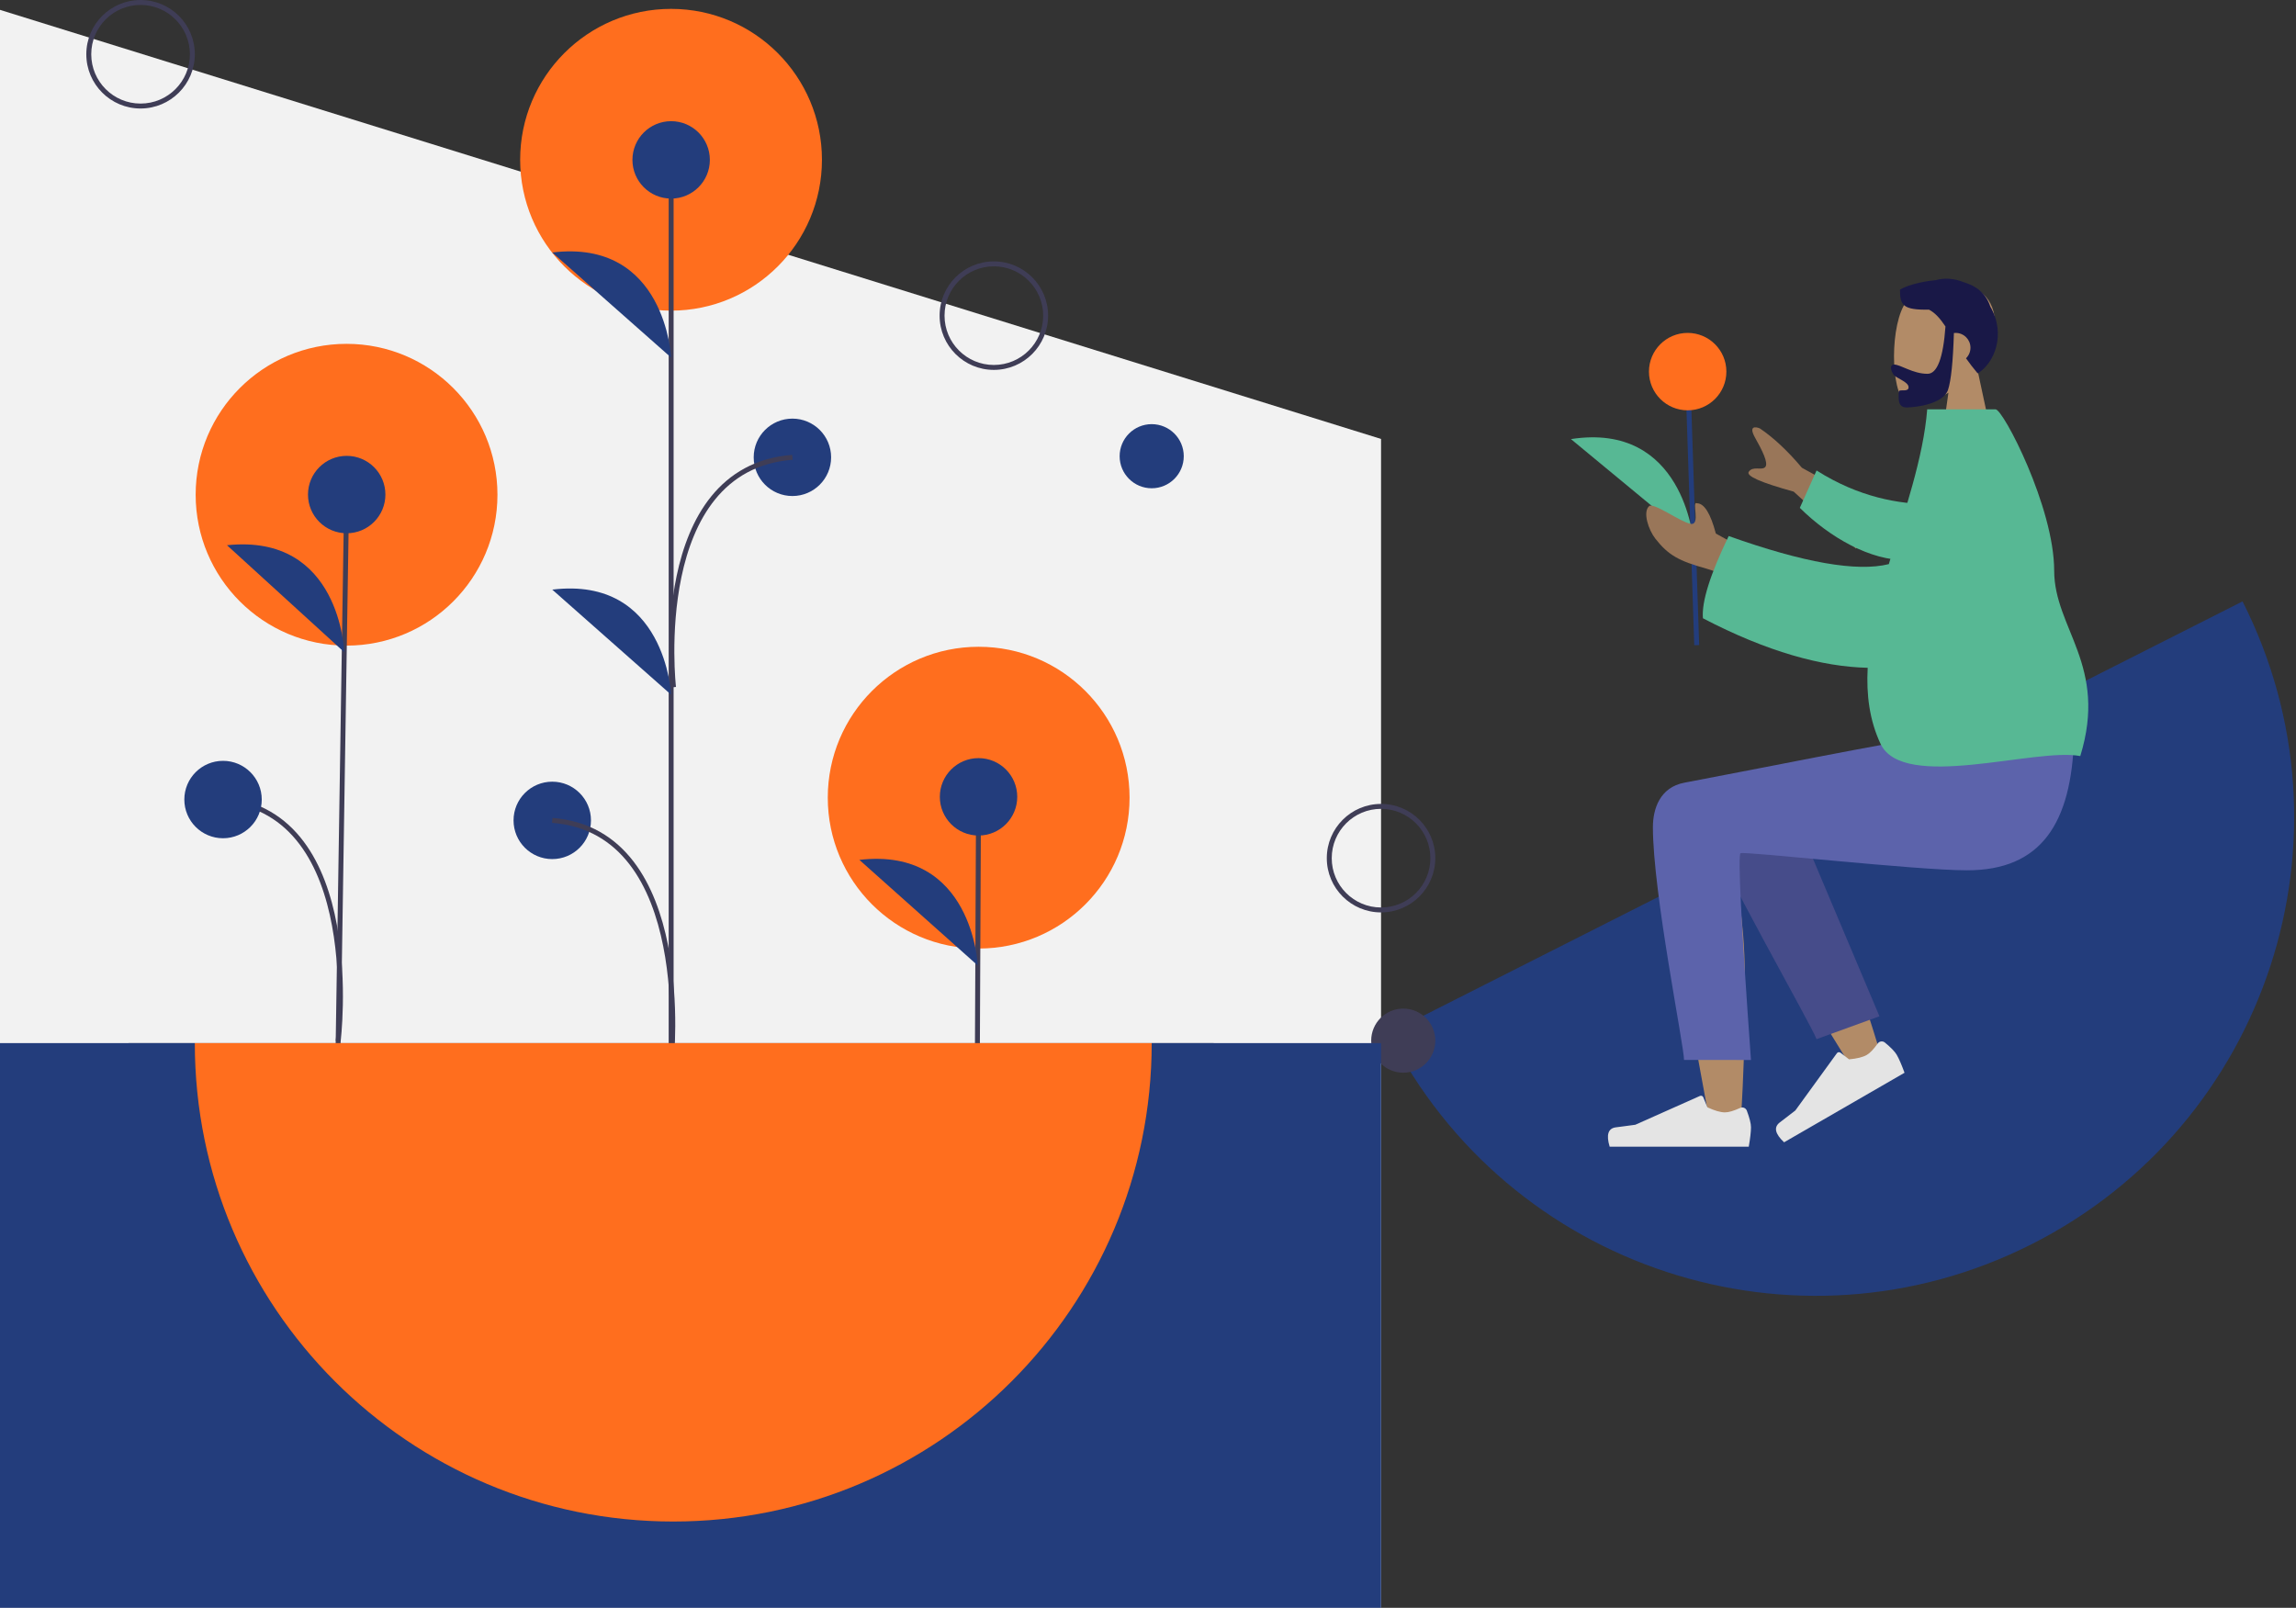
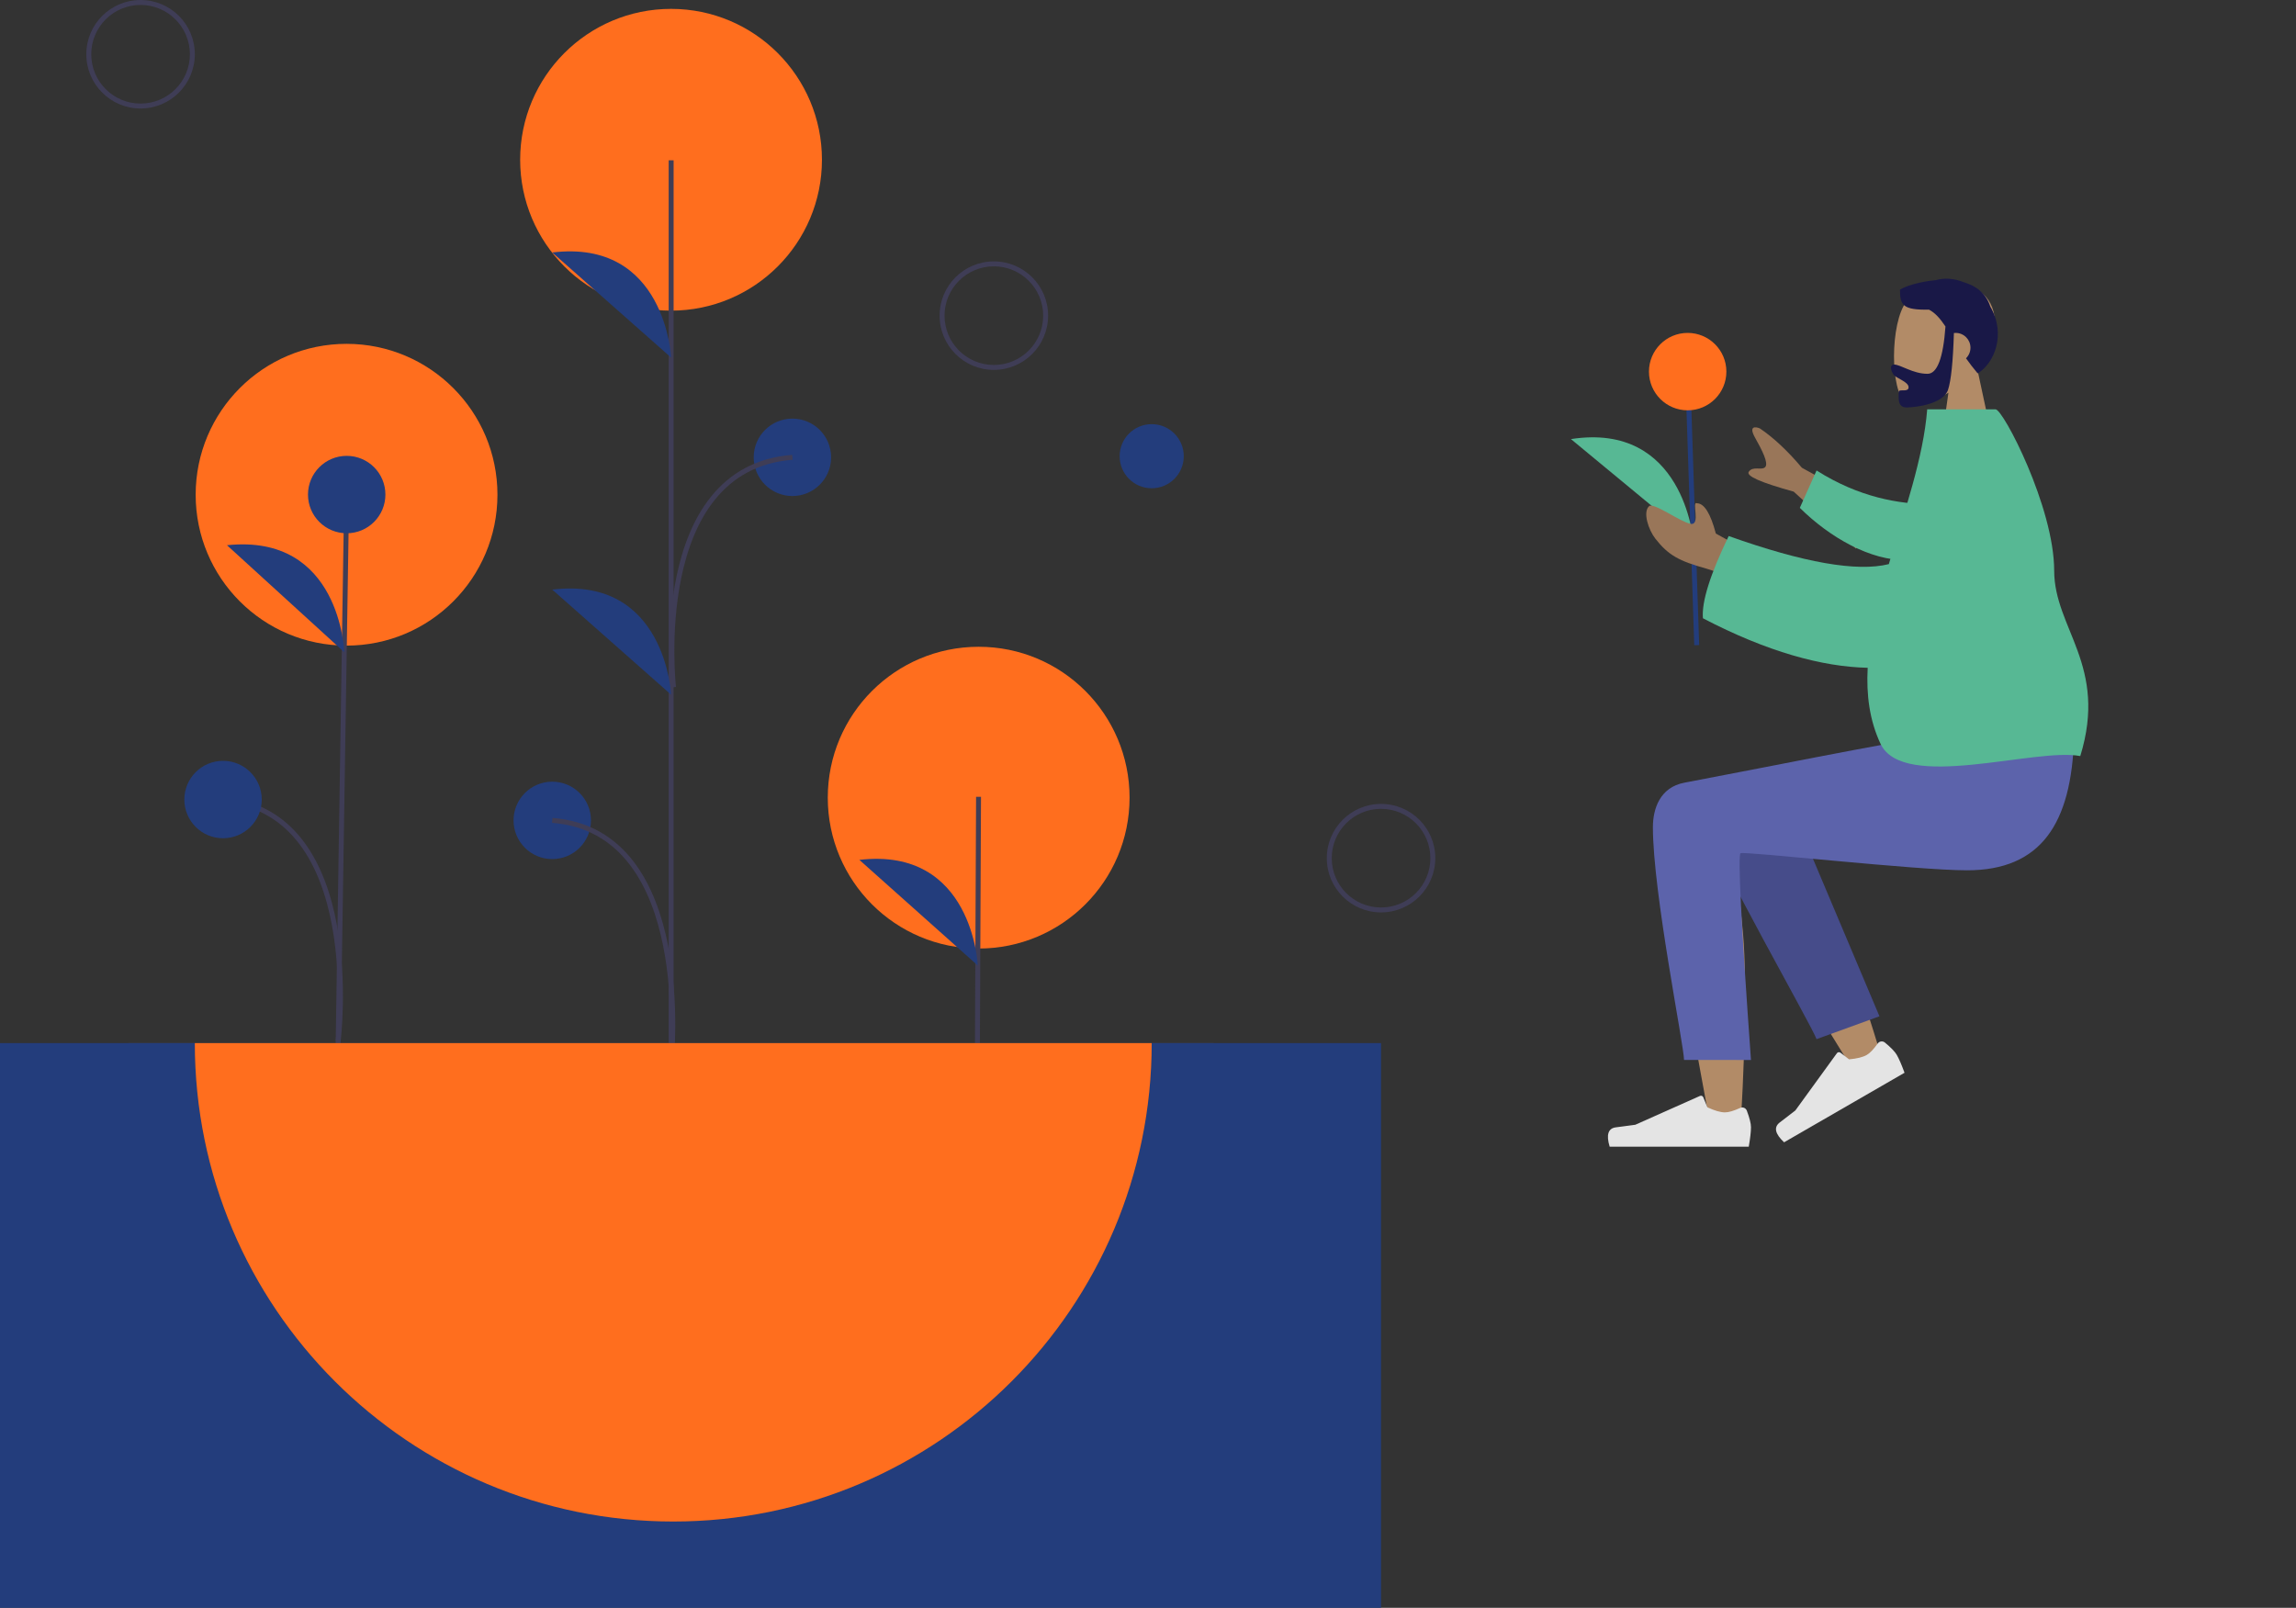
<svg xmlns="http://www.w3.org/2000/svg" width="931px" height="652px" viewBox="0 0 931 652" version="1.1">
  <rect x="0" y="0" width="931" height="652" fill="#333333" stroke="none" />
  <title>Group 10</title>
  <desc>Created with Sketch.</desc>
  <g id="Samples-👨‍👨‍👧‍👦" stroke="none" stroke-width="1" fill="none" fill-rule="evenodd">
    <g id="Artboard" transform="translate(-252, -1381)">
      <g id="Group-10" transform="translate(252, 1381)">
-         <path d="M823.783,504.557 C919.391,456.195 957.692,339.485 909.33,243.877 L563.104,419.01 C611.465,514.617 728.175,552.918 823.783,504.557 Z" id="Path" fill="#233D7C" fill-rule="nonzero" />
-         <polygon id="Path" fill="#F2F2F2" fill-rule="nonzero" points="560 652 0 652 0 4 560 178" />
        <rect id="Rectangle" fill="#3F3D56" fill-rule="nonzero" x="52.129" y="423" width="440" height="205" />
        <circle id="Oval" fill="#FF6E1E" fill-rule="nonzero" cx="396.839" cy="323.463" r="61.186" />
        <line x1="396.284" y1="434.114" x2="396.786" y2="323.126" id="Path" stroke="#3F3D56" stroke-width="2" fill="#233D7C" fill-rule="nonzero" />
-         <circle id="Oval" fill="#233D7C" fill-rule="nonzero" cx="396.786" cy="323.126" r="15.695" />
        <path d="M396.477,391.53 C396.477,391.53 394.452,343.296 348.463,348.693" id="Path" fill="#233D7C" fill-rule="nonzero" />
        <circle id="Oval" fill="#FF6E1E" fill-rule="nonzero" cx="140.524" cy="200.621" r="61.186" />
        <line x1="137.059" y1="426.503" x2="140.58" y2="200.553" id="Path" stroke="#3F3D56" stroke-width="2" fill="#3F3D56" fill-rule="nonzero" />
        <circle id="Oval" fill="#233D7C" fill-rule="nonzero" cx="140.58" cy="200.553" r="15.695" />
        <path d="M139.584,264.465 C139.584,264.465 138.094,216.211 92.047,221.1" id="Path" fill="#233D7C" fill-rule="nonzero" />
        <path d="M137.126,422.189 C137.126,422.189 148.66,329.621 90.44,324.228" id="Path" stroke="#3F3D56" stroke-width="2" />
        <circle id="Oval" fill="#233D7C" fill-rule="nonzero" cx="90.44" cy="324.228" r="15.695" />
        <circle id="Oval" fill="#FF6E1E" fill-rule="nonzero" cx="272.103" cy="64.785" r="61.186" />
        <line x1="272.141" y1="435.216" x2="272.141" y2="65.01" id="Path" stroke="#3F3D56" stroke-width="2" fill="#233D7C" fill-rule="nonzero" />
-         <circle id="Oval" fill="#233D7C" fill-rule="nonzero" cx="272.141" cy="64.835" r="15.695" />
        <circle id="Oval" fill="#233D7C" fill-rule="nonzero" cx="223.934" cy="332.68" r="15.695" />
        <path d="M272.141,145.007 C272.141,145.007 269.899,96.782 223.934,102.388" id="Path" fill="#233D7C" fill-rule="nonzero" />
        <path d="M272.141,281.719 C272.141,281.719 269.899,233.494 223.934,239.1" id="Path" fill="#233D7C" fill-rule="nonzero" />
        <path d="M272.141,430.901 C272.141,430.901 282.231,337.165 223.934,332.68" id="Path" stroke="#3F3D56" stroke-width="2" />
        <circle id="Oval" fill="#233D7C" fill-rule="nonzero" cx="321.311" cy="185.452" r="15.695" />
        <path d="M273.104,278.673 C273.104,278.673 263.014,189.937 321.311,185.452" id="Path" stroke="#3F3D56" stroke-width="2" />
        <path d="M403,150 C390.85,150 381,140.15 381,128 C381,115.85 390.85,106 403,106 C415.15,106 425,115.85 425,128 C424.986,140.145 415.145,149.986 403,150 Z M403,108 C391.954,108 383,116.954 383,128 C383,139.046 391.954,148 403,148 C414.046,148 423,139.046 423,128 C422.987,116.96 414.04,108.013 403,108 L403,108 Z" id="Shape" fill="#3F3D56" fill-rule="nonzero" />
        <path d="M57,44 C44.85,44 35,34.15 35,22 C35,9.85 44.85,0 57,0 C69.15,0 79,9.85 79,22 C78.986,34.145 69.145,43.986 57,44 Z M57,2 C45.954,2 37,10.954 37,22 C37,33.046 45.954,42 57,42 C68.046,42 77,33.046 77,22 C76.987,10.96 68.04,2.013 57,2 L57,2 Z" id="Shape" fill="#3F3D56" fill-rule="nonzero" />
-         <path d="M560,370 C547.85,370 538,360.15 538,348 C538,335.85 547.85,326 560,326 C572.15,326 582,335.85 582,348 C581.986,360.145 572.145,369.986 560,370 L560,370 Z M560,328 C548.954,328 540,336.954 540,348 C540,359.046 548.954,368 560,368 C571.046,368 580,359.046 580,348 C579.987,336.96 571.04,328.013 560,328 L560,328 Z" id="Shape" fill="#3F3D56" fill-rule="nonzero" />
+         <path d="M560,370 C547.85,370 538,360.15 538,348 C538,335.85 547.85,326 560,326 C572.15,326 582,335.85 582,348 C581.986,360.145 572.145,369.986 560,370 L560,370 M560,328 C548.954,328 540,336.954 540,348 C540,359.046 548.954,368 560,368 C571.046,368 580,359.046 580,348 C579.987,336.96 571.04,328.013 560,328 L560,328 Z" id="Shape" fill="#3F3D56" fill-rule="nonzero" />
        <circle id="Oval" fill="#233D7C" fill-rule="nonzero" cx="467" cy="185" r="13" />
-         <circle id="Oval" fill="#3F3D56" fill-rule="nonzero" cx="569" cy="422" r="13" />
        <path d="M560,652 L560,423 L467,423 C467,530.143 380.143,617 273,617 C165.857,617 79,530.143 79,423 L0,423 L0,652 L560,652 Z" id="Path" fill="#233D7C" fill-rule="nonzero" />
        <path d="M273,617 C380.143,617 467,530.143 467,423 L79,423 C79,530.143 165.857,617 273,617 Z" id="Path" fill="#FF6E1E" fill-rule="nonzero" />
        <g id="Group" opacity="0.1" transform="translate(779, 262)" fill="#000000" fill-rule="nonzero">
          <path d="M0.842,2.866 C1.848,2.661 2.664,1.925 2.97,0.945 C3.008,0.757 3.02,0.564 3.004,0.372 C2.793,0.526 2.579,0.674 2.372,0.835 C1.697,1.37 1.17,2.07 0.842,2.866 L0.842,2.866 Z" id="Path" />
        </g>
        <g id="Group-6" transform="translate(637, 135)">
          <line x1="50.997" y1="126.623" x2="47.328" y2="15.695" id="Path" stroke="#233D7C" stroke-width="2" />
          <circle id="Oval" fill="#FF6E1E" fill-rule="nonzero" cx="47.328" cy="15.695" r="15.695" />
          <path d="M49.59,84.062 C49.59,84.062 45.755,35.938 1.13686838e-13,43.06" id="Path" fill="#57B894" fill-rule="nonzero" />
        </g>
        <g id="Head/Front/Short-Beard" transform="translate(796, 136) scale(-1, 1) translate(-796, -136) translate(728, 84)">
          <g id="Head" stroke-width="1" transform="translate(54, 31)" fill="#B28B67">
            <path d="M38.143,9.134 C43.938,19.935 43.25,47.333 35.76,49.263 C32.774,50.033 26.411,48.148 19.936,44.245 L24,73 L0,73 L8.262,34.489 C3.654,29.081 0.536,22.453 1.057,15.025 C2.558,-6.375 32.349,-1.667 38.143,9.134 Z" />
          </g>
          <path d="M79.132,29.621 C85.866,30.198 91.879,32.252 93.583,33.471 C93.583,39.846 92.348,41.738 81.797,41.571 C79.205,42.94 77.212,45.297 75.136,48.388 C76.054,61.185 78.484,67.585 82.426,67.585 C88.339,67.585 93.355,63.831 95.95,63.831 C97.841,63.831 97.419,66.198 96.165,67.952 C95.131,69.4 90.094,70.796 90.094,73.04 C90.094,75.285 94.073,73.548 94.073,74.879 C94.073,77.081 94.773,81.221 90.951,81.221 C87.084,81.221 75.995,79.812 74.094,74.071 C72.868,70.367 72.075,62.691 71.716,51.044 C71.481,51.014 71.242,51 71,51 C67.686,51 65,53.686 65,57 C65,58.682 65.692,60.203 66.808,61.292 C65.419,63.252 63.863,65.299 62.08,67.411 C55.382,63.393 50.412,51.629 56.96,40.328 C58.77,34.792 62.868,31.835 67.707,30.462 C71.627,28.822 75.697,28.638 79.132,29.621 Z" id="Hair" fill="#191847" />
        </g>
        <g id="Bottom/Sitting/Skinny-Jeans-1" transform="translate(746.5, 382) scale(-1, 1) translate(-746.5, -382) translate(650, 299)">
          <path d="M147.954,20.757 L148.242,20.589 C156.509,15.958 170.009,22.247 170,29.238 C169.972,50.403 150.657,150.151 149.648,156.457 C148.64,162.762 137.837,164.428 137.208,156.477 C136.207,143.827 134.347,100.033 136.208,79.763 C136.976,71.395 137.803,63.425 138.617,56.316 C128.484,74.617 112.808,100.824 91.593,134.934 L80.077,129.672 C89.12,99.876 96.536,78.841 102.323,66.566 C112.233,45.55 121.525,27.552 125.436,21.212 C131.588,11.239 142.296,14.719 147.954,20.757 Z" id="Skin" fill="#B28B67" />
          <path d="M98.819,123.34 L103.937,21.83 C107.625,4.277 138.844,12.424 138.831,21.83 C138.802,43.185 125.974,116.957 125.965,123.319 L98.819,123.34 Z" id="LegLower" fill="#464C8A" transform="translate(118.825, 67.42) rotate(20) translate(-118.825, -67.42) " />
          <g id="Accessories/Shoe/Flat-Sneaker" transform="translate(105.5, 133) rotate(30) translate(-105.5, -133) translate(75, 113)" fill="#E4E4E4">
            <path d="M2.678,25.402 C1.559,28.388 1,30.623 1,32.106 C1,33.909 1.3,36.54 1.901,40 C3.993,40 22.794,40 58.303,40 C59.769,35.155 58.923,32.539 55.765,32.152 C52.607,31.766 49.984,31.417 47.895,31.106 L21.68,19.419 C21.176,19.194 20.584,19.421 20.359,19.925 C20.356,19.934 20.352,19.942 20.348,19.951 L18.663,24.039 L18.663,24.039 C15.74,25.403 13.364,26.085 11.537,26.085 C10.052,26.085 8.001,25.485 5.384,24.285 L5.384,24.285 C4.38,23.825 3.193,24.266 2.733,25.27 C2.713,25.313 2.695,25.357 2.678,25.402 Z" id="shoe" />
          </g>
          <g id="Accessories/Shoe/Flat-Sneaker" transform="translate(132, 126)" fill="#E4E4E4">
            <path d="M2.678,25.402 C1.559,28.388 1,30.623 1,32.106 C1,33.909 1.3,36.54 1.901,40 C3.993,40 22.794,40 58.303,40 C59.769,35.155 58.923,32.539 55.765,32.152 C52.607,31.766 49.984,31.417 47.895,31.106 L21.68,19.419 C21.176,19.194 20.584,19.421 20.359,19.925 C20.356,19.934 20.352,19.942 20.348,19.951 L18.663,24.039 L18.663,24.039 C15.74,25.403 13.364,26.085 11.537,26.085 C10.052,26.085 8.001,25.485 5.384,24.285 L5.384,24.285 C4.38,23.825 3.193,24.266 2.733,25.27 C2.713,25.313 2.695,25.357 2.678,25.402 Z" id="shoe" />
          </g>
          <path d="M172.77,36.433 C172.77,63 160.154,124.97 160.146,130.82 L133,130.841 C136.973,75.545 138.382,47.6 137.227,47.004 C135.493,46.111 66.176,53.925 45.386,53.925 C15.408,53.925 3.006,35.02 2,0 L61.386,0 C73.478,1.294 136.549,14.015 159.972,18.388 C170,20.261 172.77,29.115 172.77,36.433 Z" id="Leg-and-Butt" fill="#5C63AB" />
        </g>
        <g id="Body/Long-Sleeve-1" transform="translate(757, 238.5) scale(-1, 1) translate(-757, -238.5) translate(667, 166)">
          <path d="M161.556,46.408 C165.889,45.516 176.464,37.651 178.286,39.248 C180.982,41.61 178.578,48.864 175.746,52.473 C170.453,59.218 166.071,61.524 155.238,64.544 C149.575,66.124 143.451,69.289 136.868,74.04 L136,58.74 L151.247,50.364 C153.386,42.224 155.943,38.128 158.918,38.077 C161.204,37.014 157.224,47.3 161.556,46.408 Z M135.315,11.542 C132.515,16.51 129.794,21.863 131.22,23.394 C132.647,24.924 136.203,22.786 137.905,25.329 C139.039,27.025 132.963,29.704 119.677,33.365 L94.456,56.458 L81.638,42.7 L116.348,23.69 C122.12,16.836 127.807,11.512 133.409,7.72 C135.121,7.005 138.114,6.573 135.315,11.542 Z" id="Skin" fill="#997659" />
          <path d="M65.858,34.75 C77.886,36.525 94.3,36.525 113.104,28.386 L117.443,44.412 C103.806,54.242 85.713,61.227 71.288,58.525 C59.92,56.396 56.272,41.66 65.858,34.75 Z" id="Sleeve" fill="#57B894" transform="translate(88.898, 43.748) rotate(-9) translate(-88.898, -43.748) " />
          <path d="M65.544,9.9475983e-14 C67.075,19.669 74.78,41.345 81.104,62.76 C94.011,65.98 115.655,62.184 146.036,51.373 C153.572,66.964 157.055,78.078 156.487,84.717 C130.421,98.333 108.081,104.402 89.676,104.802 C90.269,115.718 88.94,126.11 84.474,135.606 C75.295,155.124 21.545,137.048 3.473,140.606 C-7.845,103.851 14.038,88.914 14.056,65.397 C14.075,39.642 34.754,9.9475983e-14 37.797,9.9475983e-14 L37.797,9.9475983e-14 Z" id="Clothes" fill="#57B894" />
        </g>
      </g>
    </g>
  </g>
</svg>